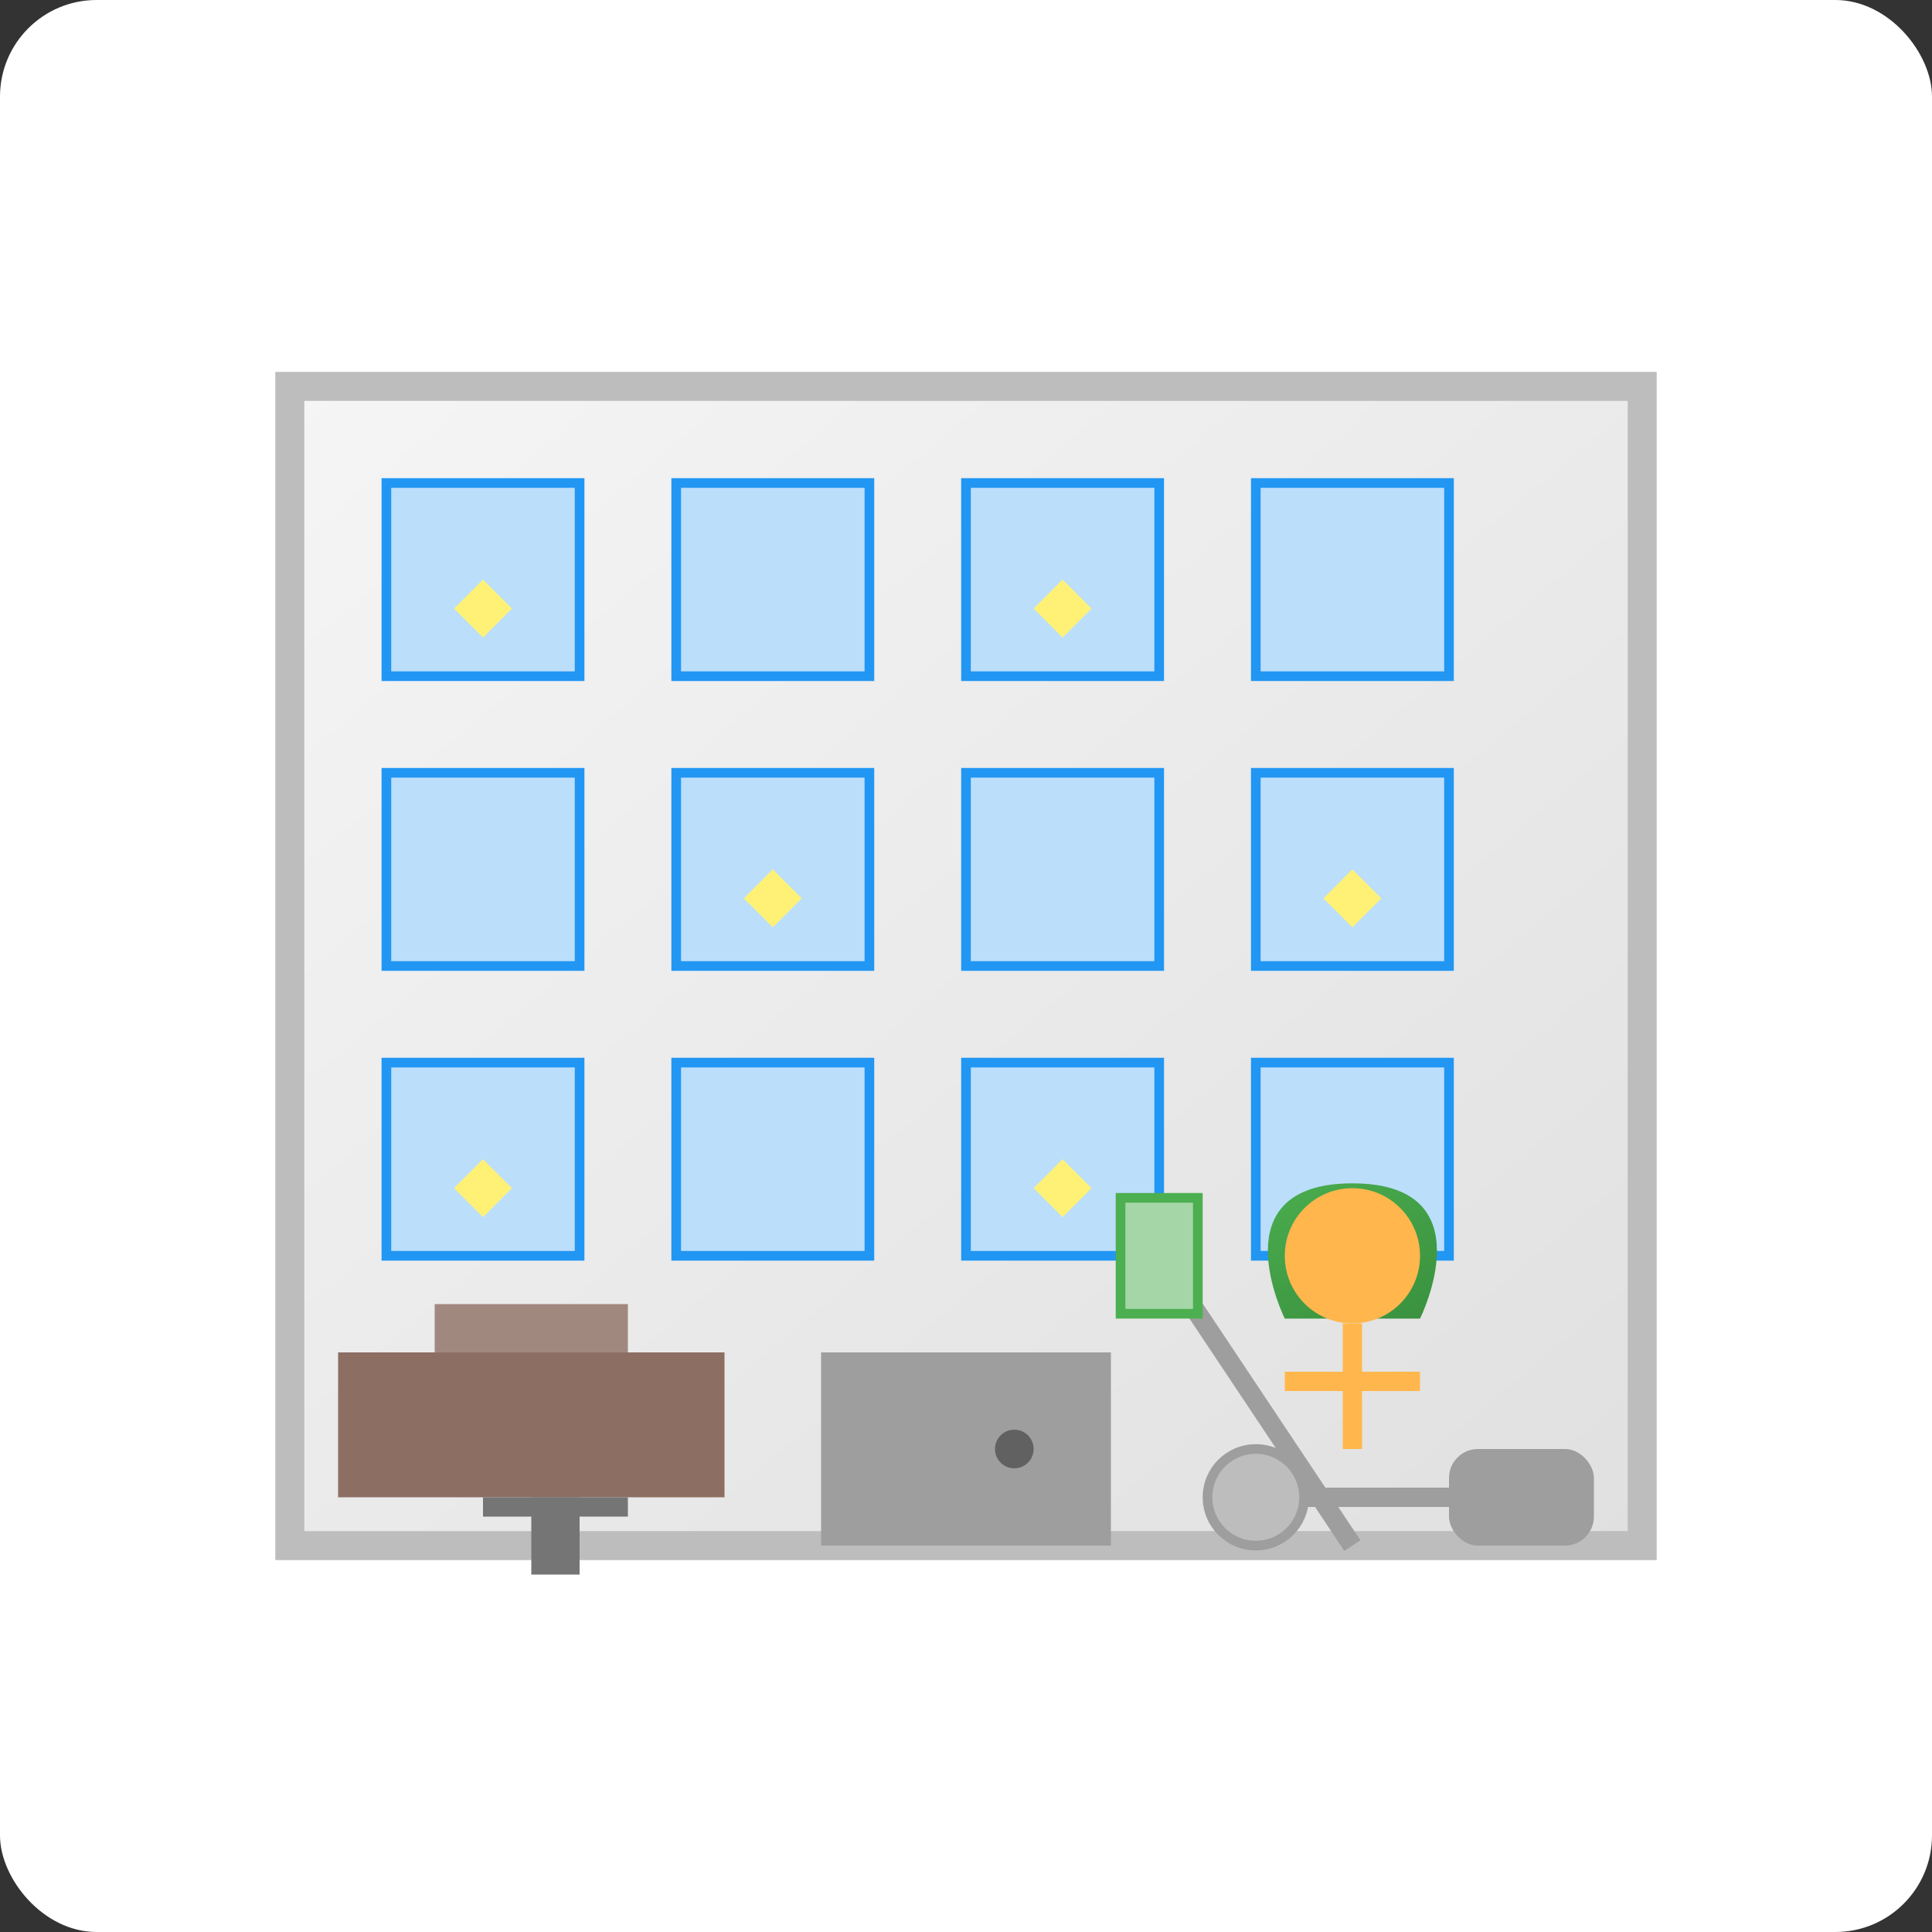
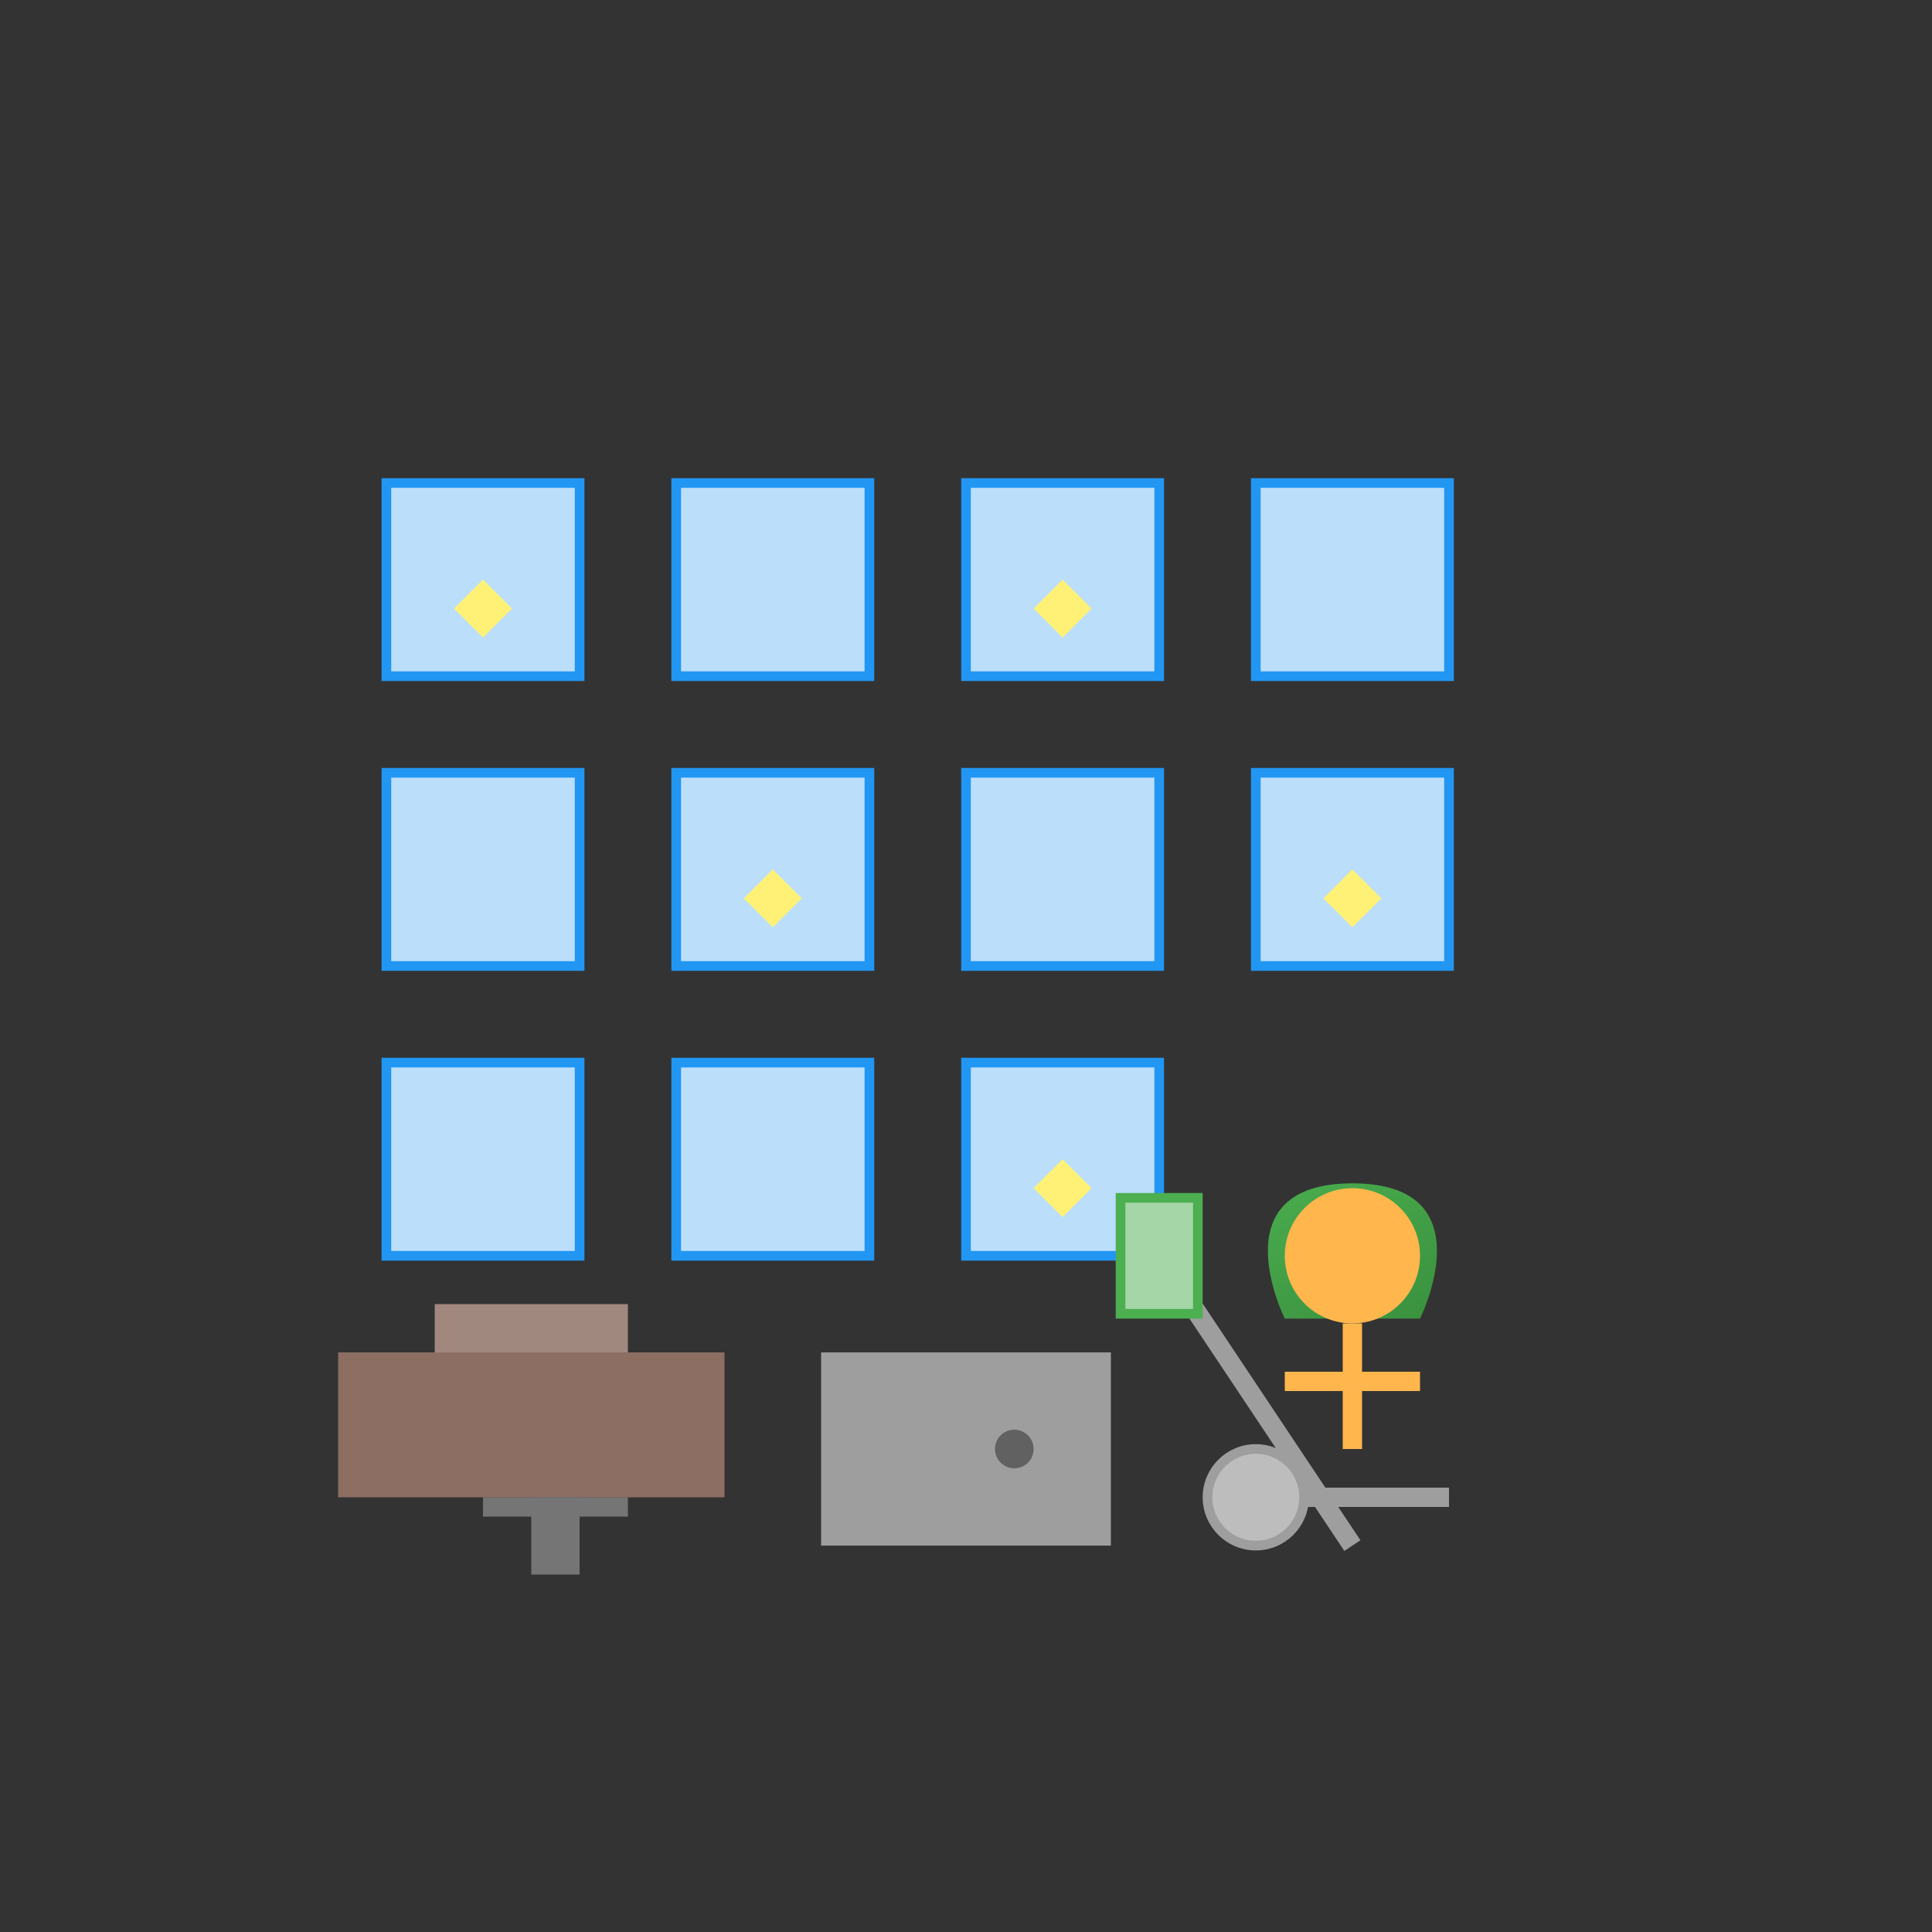
<svg xmlns="http://www.w3.org/2000/svg" width="200" height="200" viewBox="0 0 200 200">
  <rect x="0" y="0" width="200" height="200" fill="#333333" stroke="none" />
  <defs>
    <linearGradient id="officeBg" x1="0%" y1="0%" x2="100%" y2="100%">
      <stop offset="0%" stop-color="#f5f5f5" />
      <stop offset="100%" stop-color="#e0e0e0" />
    </linearGradient>
    <linearGradient id="officeCleaner" x1="0%" y1="0%" x2="100%" y2="100%">
      <stop offset="0%" stop-color="#4CAF50" />
      <stop offset="100%" stop-color="#388E3C" />
    </linearGradient>
  </defs>
-   <rect width="200" height="200" fill="white" rx="10" ry="10" />
-   <rect x="30" y="40" width="140" height="120" fill="url(#officeBg)" stroke="#bdbdbd" stroke-width="3" />
  <g fill="#BBDEFB" stroke="#2196F3" stroke-width="1">
    <rect x="40" y="50" width="20" height="20" />
    <rect x="70" y="50" width="20" height="20" />
    <rect x="100" y="50" width="20" height="20" />
    <rect x="130" y="50" width="20" height="20" />
    <rect x="40" y="80" width="20" height="20" />
    <rect x="70" y="80" width="20" height="20" />
    <rect x="100" y="80" width="20" height="20" />
    <rect x="130" y="80" width="20" height="20" />
    <rect x="40" y="110" width="20" height="20" />
    <rect x="70" y="110" width="20" height="20" />
    <rect x="100" y="110" width="20" height="20" />
-     <rect x="130" y="110" width="20" height="20" />
  </g>
  <rect x="85" y="140" width="30" height="20" fill="#9E9E9E" />
  <circle cx="105" cy="150" r="2" fill="#616161" />
  <rect x="35" y="140" width="40" height="15" fill="#8D6E63" />
  <rect x="45" y="135" width="20" height="5" fill="#A1887F" />
  <rect x="50" y="155" width="15" height="2" fill="#757575" />
  <rect x="55" y="155" width="5" height="8" fill="#757575" />
  <path d="M160,140 C160,140 150,120 170,120 C190,120 180,140 180,140" fill="url(#officeCleaner)" transform="scale(0.7) translate(30, 55)" />
  <circle cx="140" cy="130" r="7" fill="#FFB74D" />
  <line x1="140" y1="137" x2="140" y2="150" stroke="#FFB74D" stroke-width="2" />
  <line x1="133" y1="143" x2="147" y2="143" stroke="#FFB74D" stroke-width="2" />
  <path d="M140,160 L120,130" stroke="#9E9E9E" stroke-width="2" />
  <rect x="116" y="124" width="8" height="12" fill="#A5D6A7" stroke="#4CAF50" stroke-width="1" />
-   <rect x="150" y="150" width="15" height="10" rx="3" ry="3" fill="#9E9E9E" />
  <path d="M150,155 L130,155" stroke="#9E9E9E" stroke-width="2" />
  <circle cx="130" cy="155" r="5" fill="#BDBDBD" stroke="#9E9E9E" stroke-width="1" />
  <g fill="#FFF176">
    <path d="M50,60 L53,63 L50,66 L47,63 Z" />
    <path d="M110,60 L113,63 L110,66 L107,63 Z" />
    <path d="M80,90 L83,93 L80,96 L77,93 Z" />
    <path d="M140,90 L143,93 L140,96 L137,93 Z" />
-     <path d="M50,120 L53,123 L50,126 L47,123 Z" />
    <path d="M110,120 L113,123 L110,126 L107,123 Z" />
  </g>
</svg>